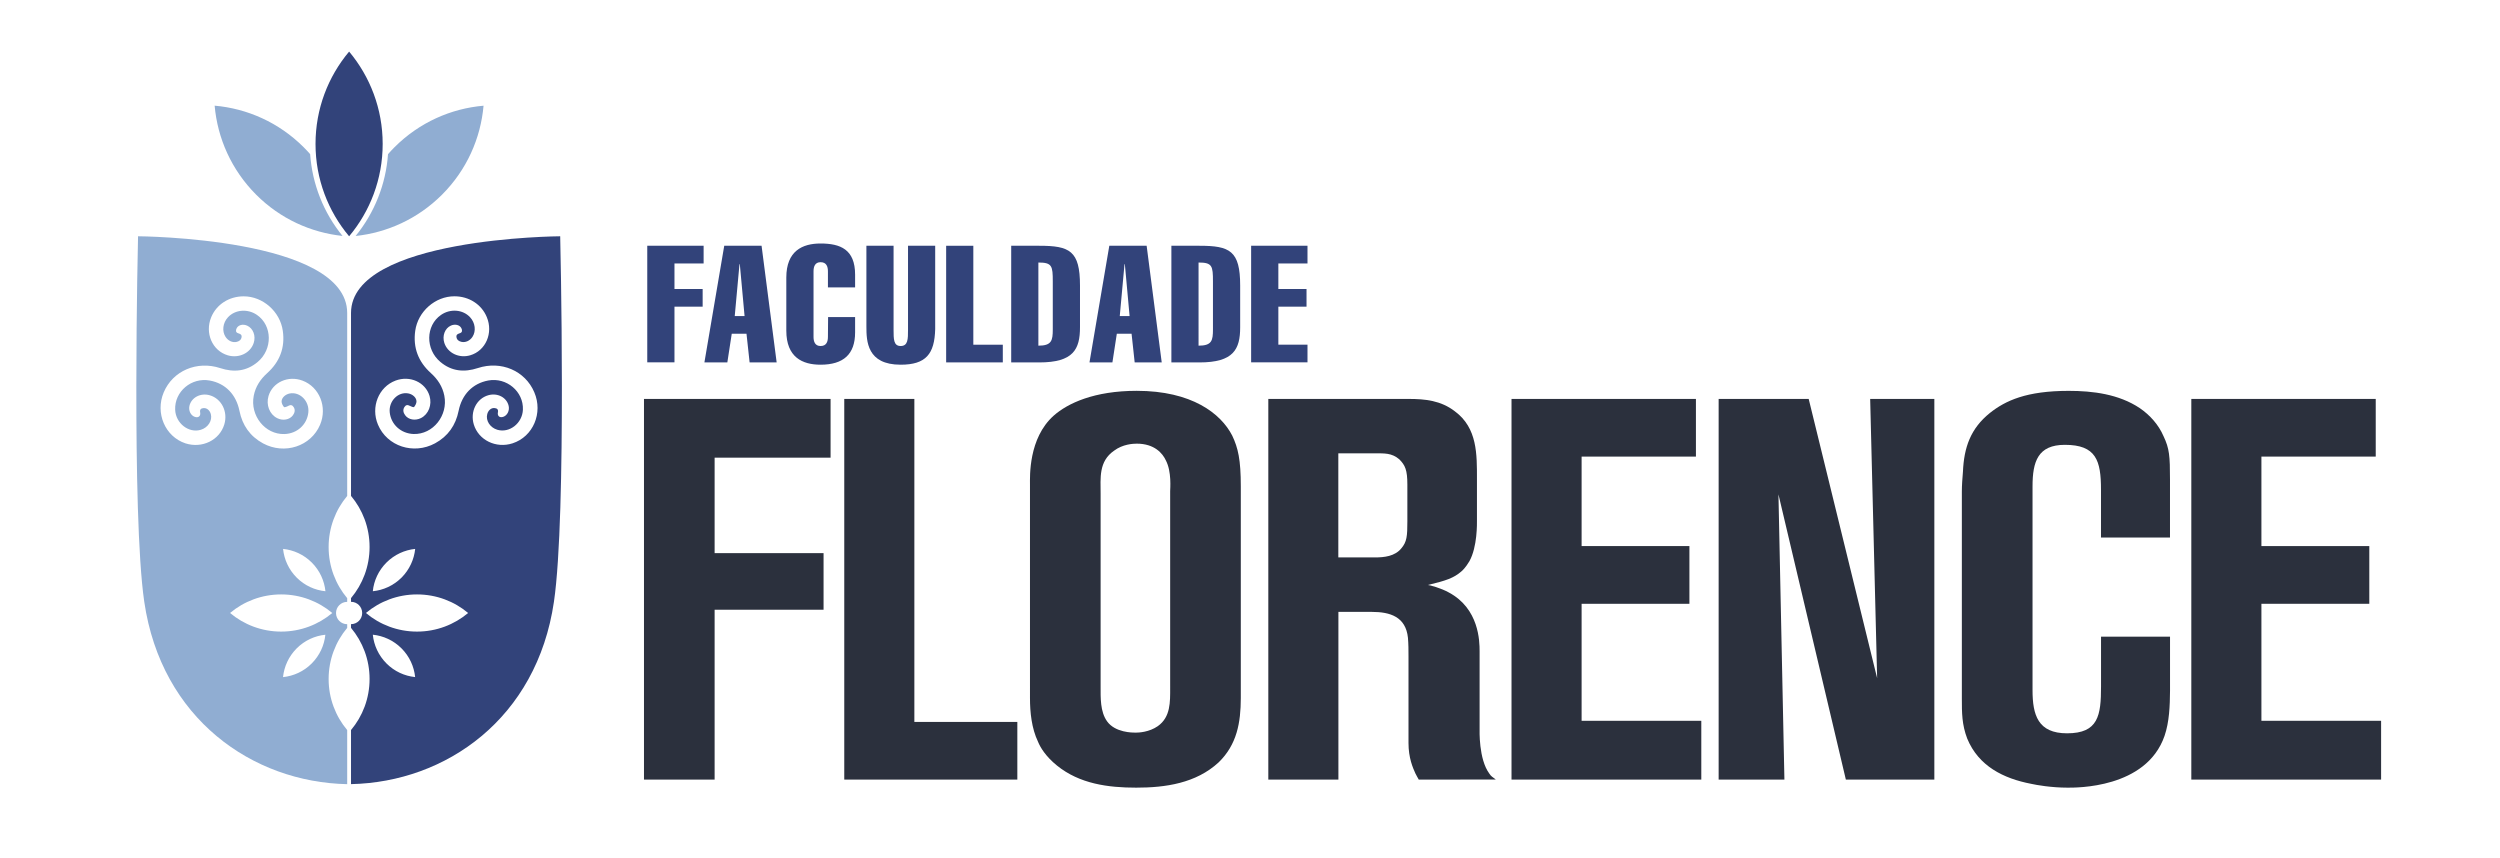
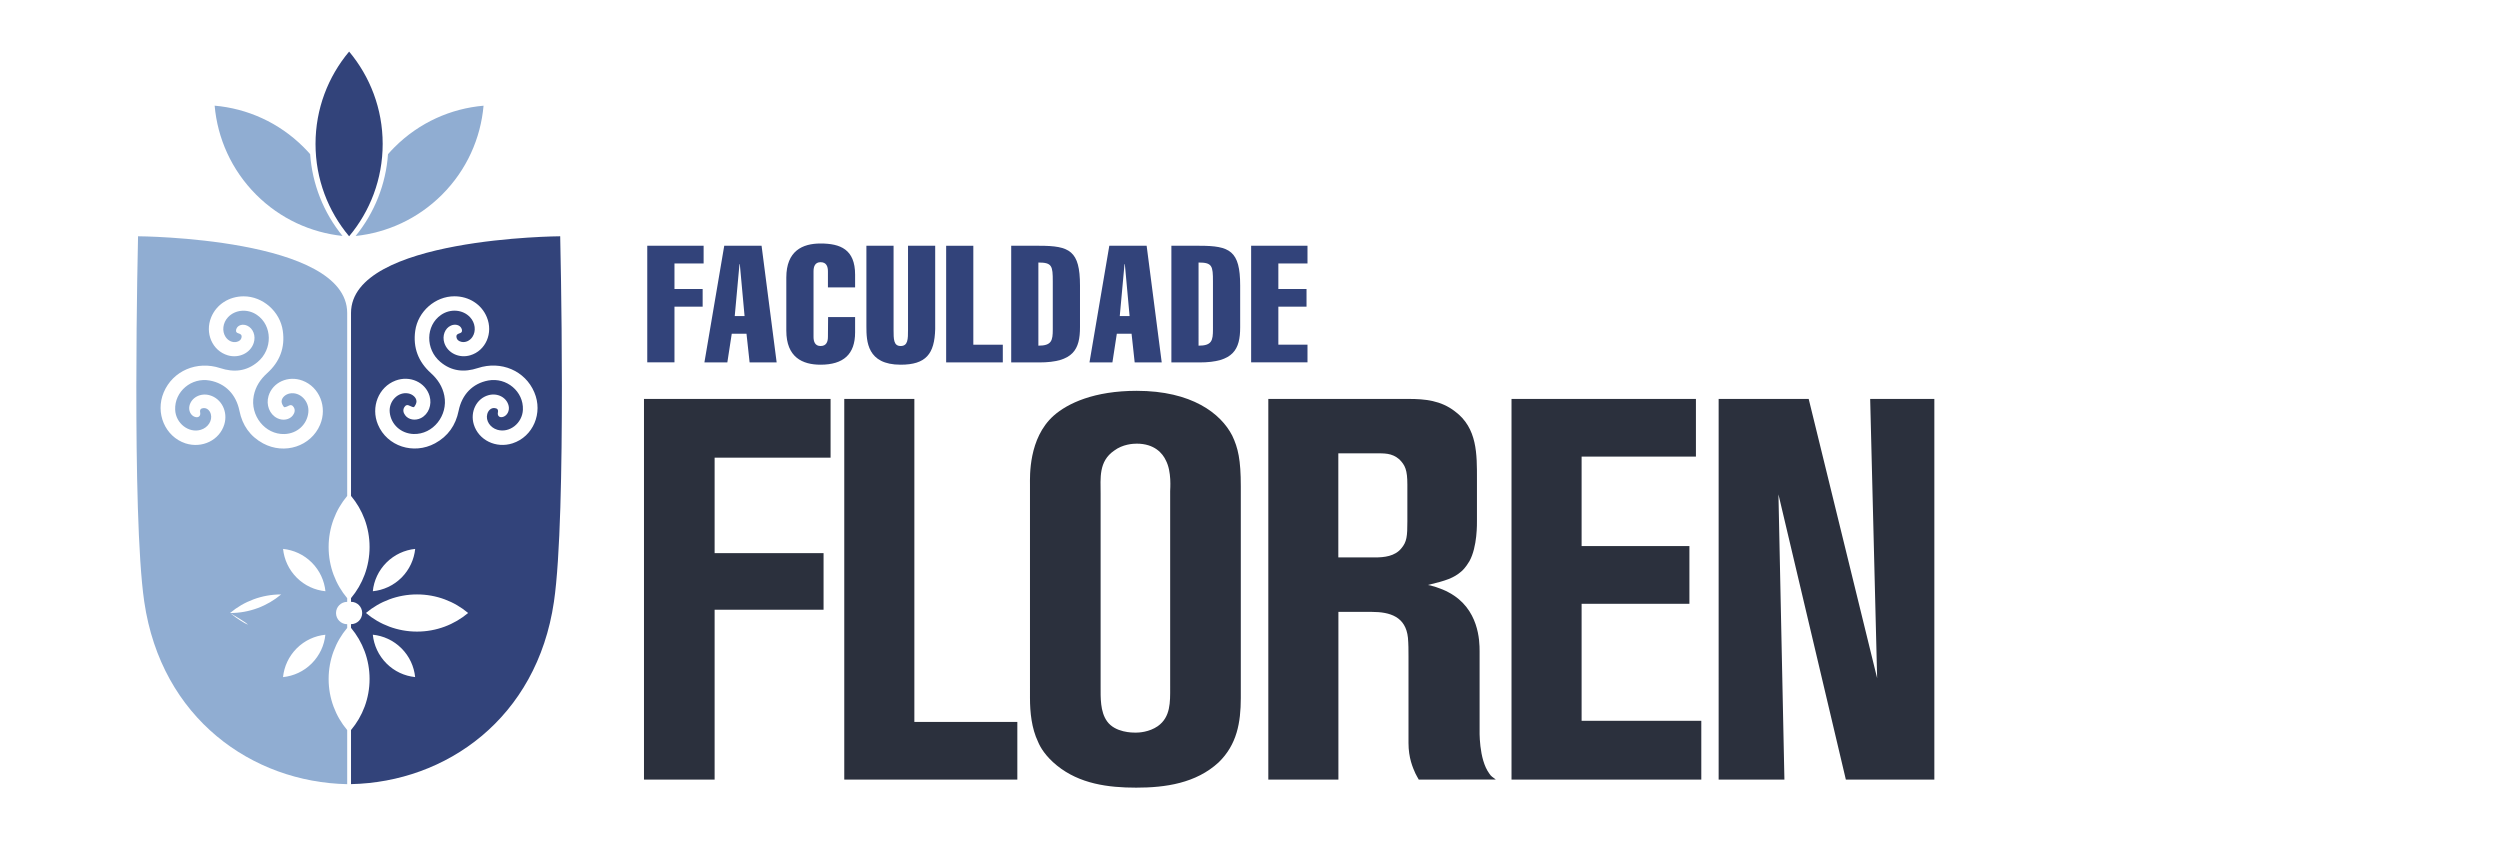
<svg xmlns="http://www.w3.org/2000/svg" version="1.1" id="Camada_1" x="0px" y="0px" viewBox="0 0 595.28 204.41" style="enable-background:new 0 0 595.28 204.41;" xml:space="preserve">
  <style type="text/css">
	.st0{fill:#2B303D;}
	.st1{fill-rule:evenodd;clip-rule:evenodd;fill:#32437A;}
	.st2{fill-rule:evenodd;clip-rule:evenodd;fill:#90ADD2;}
	.st3{fill:none;}
	.st4{enable-background:new    ;}
	.st5{fill:#32437A;}
</style>
  <g>
    <path class="st0" d="M170.16,108.98v22.73h25.94v13.48h-25.94v40.44h-16.82V94.99h44.43v13.99   C197.77,108.98,170.16,108.98,170.16,108.98z" />
    <path class="st0" d="M201.03,185.63V94.99h16.69v76.91h24.52v13.73L201.03,185.63L201.03,185.63z" />
    <path class="st0" d="M290.18,181.52c-5.4,5-12.71,6.03-19.64,6.03c-6.68,0-13.48-0.9-18.87-5.27c-2.7-2.18-3.98-4.36-4.5-5.65   c-1.54-3.21-1.92-7.06-1.92-10.4V115.4c0-1.93-0.38-11.05,5.65-16.43c3.34-2.95,9.63-5.91,19.77-5.91   c13.09,0,20.03,5.39,22.73,10.65c1.41,2.95,2.05,5.78,2.05,12.07v50.46C295.44,172.02,294.54,177.29,290.18,181.52z M278.63,116.94   c0-0.52,0.39-4.63-1.03-7.32c-0.77-1.67-2.7-3.98-6.93-3.98c-0.9,0-3.34,0.13-5.39,1.67c-3.72,2.57-3.21,6.55-3.21,10.27v45.84   c0,2.7-0.12,6.03,1.54,8.34c1.93,2.69,6.04,2.69,6.81,2.69s3.21-0.12,5.26-1.54c3.08-2.18,2.95-5.78,2.95-9.12L278.63,116.94   L278.63,116.94z" />
    <path class="st0" d="M337.82,185.63c-0.26-0.51-0.52-0.89-0.77-1.41c-0.64-1.42-1.67-3.72-1.67-7.32v-20.67   c0-1.41,0-2.83-0.13-4.36c-0.52-5.01-4.23-6.17-8.6-6.17h-7.96v39.93H302V94.99h33.38c3.98,0,7.71,0.38,11.04,2.95   c5.39,3.98,5.26,10.27,5.26,16.18v9.76c0,0.64,0.13,6.29-1.8,9.76c-0.26,0.39-0.89,1.54-1.93,2.44c-1.79,1.54-3.59,2.18-7.96,3.21   c0.39,0,3.21,0.77,5,1.79c7.19,3.85,7.32,11.55,7.32,13.99v18.49c0,0.25-0.25,7.19,2.32,10.65c0.38,0.64,0.89,0.9,1.54,1.41   L337.82,185.63L337.82,185.63z M335.11,115.4c0-3.47-0.51-4.62-1.93-6.04c-1.8-1.54-3.59-1.41-5.78-1.41h-8.73v24.78h8.73   c2.18,0,4.75-0.26,6.29-2.18c1.29-1.54,1.42-2.83,1.42-6.42L335.11,115.4L335.11,115.4z" />
    <path class="st0" d="M359.91,185.63V94.99h43.91v13.73H376.6v21.31h25.67v13.74H376.6v27.86h28.5v14H359.91z" />
    <path class="st0" d="M439.52,185.63l-16.05-67.92l1.42,67.92h-15.66V94.99h21.44l16.3,66.5l-1.66-66.5h15.28v90.64L439.52,185.63   L439.52,185.63z" />
-     <path class="st0" d="M515.4,175.23c-4.36,12.58-21.18,12.32-23.1,12.32c-3.85,0-7.45-0.64-8.6-0.9   c-6.68-1.28-12.58-4.24-15.28-10.78c-1.28-3.34-1.28-6.16-1.28-9.5v-49.3c0-1.54,0.13-3.21,0.26-4.75   c0.25-5.78,1.8-10.27,6.42-13.99c3.72-2.95,8.73-5.26,18.74-5.26c5.78,0,11.94,0.77,16.95,4.11c2.44,1.67,4.49,3.98,5.65,6.68   c1.41,2.95,1.54,4.75,1.54,10.27V128h-16.43v-11.42c0-6.93-1.16-10.66-8.6-10.66c-6.42,0-7.7,3.98-7.7,9.88v48.54   c0,5.9,1.28,10.27,8.22,10.27c7.45,0,8.09-4.23,8.09-11.17V151.6h16.43v12.84C516.68,168.04,516.55,171.89,515.4,175.23z" />
-     <path class="st0" d="M521.78,185.63V94.99h43.91v13.73h-27.22v21.31h25.69v13.74h-25.69v27.86h28.5v14H521.78z" />
    <path class="st1" d="M83.13,12.28c-4.99,5.95-8,13.61-8,21.99s3.01,16.04,8,21.99c4.99-5.95,7.99-13.62,7.99-21.99   S88.11,18.23,83.13,12.28z" />
    <path class="st2" d="M72.31,35.06c-5.92-5.92-13.47-9.22-21.2-9.9c0.68,7.74,3.98,15.28,9.89,21.2c5.76,5.76,13.05,9.02,20.56,9.82   c-4.52-5.54-7.21-12.36-7.71-19.48C73.36,36.15,72.85,35.59,72.31,35.06z" />
    <path class="st2" d="M93.93,35.06c-0.54,0.54-1.05,1.09-1.54,1.65c-0.5,7.11-3.19,13.93-7.71,19.48c7.51-0.8,14.8-4.07,20.56-9.82   c5.92-5.92,9.22-13.47,9.9-21.2C107.4,25.84,99.85,29.14,93.93,35.06z" />
    <path class="st1" d="M133.39,56.26c0,0-49.81,0.27-49.81,18.27v43.55c2.76,3.29,4.42,7.53,4.42,12.17c0,4.63-1.66,8.88-4.42,12.17   v0.88c1.47,0,2.66,1.19,2.66,2.66s-1.19,2.66-2.66,2.66v0.88c2.76,3.3,4.42,7.54,4.42,12.17s-1.66,8.88-4.42,12.16v12.88   c22.57-0.47,44.25-15.59,48.32-43.43C134.96,122.42,133.39,56.26,133.39,56.26z M92.02,157.97c-1.91-1.92-2.99-4.34-3.25-6.84   c2.5,0.26,4.92,1.34,6.83,3.25s2.99,4.34,3.25,6.84C96.36,160.97,93.93,159.89,92.02,157.97z M99.3,150.39   c-4.63,0-8.88-1.66-12.17-4.43c3.29-2.76,7.54-4.42,12.17-4.42s8.88,1.66,12.17,4.42C108.17,148.72,103.93,150.39,99.3,150.39z    M88.77,140.78c0.25-2.49,1.34-4.92,3.25-6.83c1.92-1.91,4.34-2.99,6.84-3.25c-0.26,2.49-1.34,4.92-3.25,6.84   C93.69,139.45,91.26,140.53,88.77,140.78z M122.05,105.56c-3.95,1.28-8.11-0.76-9.24-4.51c-0.9-3.02,0.65-6.14,3.46-6.94   c2.2-0.63,4.4,0.53,4.85,2.55c0.25,1.11-0.33,2.27-1.29,2.59c-0.86,0.29-1.44-0.19-1.27-1.07c0.14-0.71-0.22-0.97-0.84-1.02   c-0.77-0.06-1.46,0.54-1.7,1.43c-0.41,1.55,0.66,3.22,2.39,3.74c2.89,0.86,5.97-1.55,6.1-4.77c0.18-4.33-3.88-7.76-8.25-6.96   c-3.73,0.7-6.27,3.32-7.06,7.23c-0.69,3.42-2.52,6.05-5.61,7.73c-5.13,2.77-11.42,0.71-13.59-4.44c-1.77-4.19,0.14-8.98,4.19-10.5   c3.41-1.28,7.11,0.39,8.09,3.66c0.63,2.11-0.24,4.36-2.05,5.27c-1.36,0.68-2.98,0.4-3.76-0.68c-0.44-0.6-0.6-1.27-0.18-1.94   c0.3-0.48,0.72-0.62,1.27-0.3c0.31,0.18,0.94,0.4,1.03,0.29c0.3-0.37,0.59-0.89,0.58-1.35c-0.01-0.9-0.92-1.7-1.94-1.89   c-2.44-0.47-4.71,1.84-4.43,4.52c0.31,2.89,2.68,5.04,5.69,5.14c4.61,0.14,8.24-4.41,7.31-9.12c-0.43-2.18-1.57-3.91-3.21-5.39   c-2.98-2.69-4.28-6.04-3.72-10.06c0.64-4.6,4.76-8.23,9.34-8.22c3.46,0,6.45,1.92,7.7,4.95c1.58,3.79-0.25,8.02-3.95,9.1   c-2.64,0.78-5.38-0.54-6.16-2.95c-0.54-1.69,0.13-3.48,1.56-4.12c0.99-0.44,2.08-0.18,2.49,0.6c0.26,0.48,0.25,1-0.29,1.19   c-0.52,0.18-0.97,0.31-0.87,0.96s0.56,0.98,1.18,1.12c0.96,0.22,2.01-0.25,2.63-1.19c0.9-1.38,0.66-3.35-0.57-4.67   c-1.72-1.85-4.69-2.09-6.91-0.56c-3.69,2.54-3.77,8.2-0.14,11.22c2.67,2.23,5.67,2.5,8.9,1.44c5.55-1.82,11.27,0.64,13.44,5.76   C129.35,98.35,126.93,103.98,122.05,105.56z" />
-     <path class="st2" d="M34.35,143.29c4.07,27.84,25.75,42.96,48.32,43.43v-12.88c-2.76-3.29-4.42-7.53-4.42-12.16   s1.66-8.88,4.42-12.17v-0.88c-1.47,0-2.66-1.19-2.66-2.66s1.19-2.66,2.66-2.66v-0.88c-2.76-3.29-4.42-7.54-4.42-12.17   c0-4.63,1.66-8.88,4.42-12.17V74.53c0-18-49.8-18.27-49.8-18.27S31.29,122.42,34.35,143.29z M67.39,161.23   c0.26-2.5,1.34-4.92,3.25-6.84c1.91-1.91,4.34-3,6.83-3.25c-0.25,2.5-1.34,4.92-3.25,6.84C72.32,159.89,69.89,160.97,67.39,161.23z    M54.78,145.96c3.29-2.76,7.54-4.42,12.17-4.42s8.88,1.66,12.17,4.42c-3.29,2.76-7.53,4.43-12.17,4.43   C62.32,150.39,58.07,148.72,54.78,145.96z M70.65,137.54c-1.92-1.92-2.99-4.35-3.25-6.84c2.5,0.26,4.93,1.34,6.84,3.25   s2.99,4.34,3.25,6.83C74.98,140.53,72.56,139.45,70.65,137.54z M38.99,93.41c2.16-5.11,7.89-7.58,13.44-5.76   c3.23,1.06,6.23,0.79,8.9-1.44c3.63-3.02,3.55-8.68-0.14-11.22c-2.22-1.53-5.2-1.29-6.91,0.56c-1.23,1.32-1.47,3.29-0.57,4.67   c0.62,0.94,1.66,1.41,2.63,1.19c0.61-0.14,1.07-0.47,1.18-1.12c0.1-0.65-0.35-0.79-0.87-0.96c-0.55-0.19-0.55-0.7-0.29-1.19   c0.41-0.78,1.51-1.04,2.49-0.6c1.43,0.64,2.11,2.43,1.56,4.12c-0.78,2.41-3.52,3.72-6.16,2.95c-3.7-1.09-5.53-5.31-3.95-9.1   c1.26-3.03,4.24-4.94,7.7-4.95c4.58-0.01,8.7,3.62,9.34,8.22c0.57,4.02-0.73,7.37-3.71,10.06c-1.64,1.48-2.78,3.2-3.21,5.39   c-0.93,4.71,2.7,9.27,7.31,9.12c3.01-0.09,5.38-2.24,5.69-5.14c0.28-2.68-1.99-4.99-4.43-4.52c-1.02,0.2-1.92,0.99-1.94,1.89   c-0.01,0.46,0.27,0.98,0.58,1.35c0.1,0.11,0.72-0.1,1.03-0.29c0.56-0.32,0.97-0.18,1.27,0.3c0.42,0.67,0.25,1.34-0.18,1.94   c-0.79,1.08-2.4,1.37-3.76,0.68c-1.81-0.91-2.68-3.16-2.05-5.27c0.98-3.27,4.68-4.94,8.09-3.66c4.05,1.52,5.96,6.31,4.19,10.5   c-2.17,5.14-8.46,7.21-13.59,4.44c-3.09-1.68-4.92-4.31-5.61-7.73c-0.79-3.91-3.33-6.54-7.06-7.23c-4.37-0.81-8.43,2.62-8.25,6.96   c0.13,3.22,3.22,5.63,6.1,4.77c1.73-0.52,2.8-2.19,2.39-3.74c-0.24-0.88-0.93-1.48-1.7-1.43c-0.62,0.04-0.97,0.31-0.84,1.02   c0.17,0.88-0.41,1.36-1.27,1.07c-0.96-0.32-1.53-1.47-1.29-2.59c0.45-2.02,2.66-3.18,4.85-2.55c2.81,0.81,4.37,3.93,3.46,6.94   c-1.13,3.75-5.29,5.78-9.24,4.51C39.32,103.98,36.9,98.35,38.99,93.41z" />
+     <path class="st2" d="M34.35,143.29c4.07,27.84,25.75,42.96,48.32,43.43v-12.88c-2.76-3.29-4.42-7.53-4.42-12.16   s1.66-8.88,4.42-12.17v-0.88c-1.47,0-2.66-1.19-2.66-2.66s1.19-2.66,2.66-2.66v-0.88c-2.76-3.29-4.42-7.54-4.42-12.17   c0-4.63,1.66-8.88,4.42-12.17V74.53c0-18-49.8-18.27-49.8-18.27S31.29,122.42,34.35,143.29z M67.39,161.23   c0.26-2.5,1.34-4.92,3.25-6.84c1.91-1.91,4.34-3,6.83-3.25c-0.25,2.5-1.34,4.92-3.25,6.84C72.32,159.89,69.89,160.97,67.39,161.23z    M54.78,145.96c3.29-2.76,7.54-4.42,12.17-4.42c-3.29,2.76-7.53,4.43-12.17,4.43   C62.32,150.39,58.07,148.72,54.78,145.96z M70.65,137.54c-1.92-1.92-2.99-4.35-3.25-6.84c2.5,0.26,4.93,1.34,6.84,3.25   s2.99,4.34,3.25,6.83C74.98,140.53,72.56,139.45,70.65,137.54z M38.99,93.41c2.16-5.11,7.89-7.58,13.44-5.76   c3.23,1.06,6.23,0.79,8.9-1.44c3.63-3.02,3.55-8.68-0.14-11.22c-2.22-1.53-5.2-1.29-6.91,0.56c-1.23,1.32-1.47,3.29-0.57,4.67   c0.62,0.94,1.66,1.41,2.63,1.19c0.61-0.14,1.07-0.47,1.18-1.12c0.1-0.65-0.35-0.79-0.87-0.96c-0.55-0.19-0.55-0.7-0.29-1.19   c0.41-0.78,1.51-1.04,2.49-0.6c1.43,0.64,2.11,2.43,1.56,4.12c-0.78,2.41-3.52,3.72-6.16,2.95c-3.7-1.09-5.53-5.31-3.95-9.1   c1.26-3.03,4.24-4.94,7.7-4.95c4.58-0.01,8.7,3.62,9.34,8.22c0.57,4.02-0.73,7.37-3.71,10.06c-1.64,1.48-2.78,3.2-3.21,5.39   c-0.93,4.71,2.7,9.27,7.31,9.12c3.01-0.09,5.38-2.24,5.69-5.14c0.28-2.68-1.99-4.99-4.43-4.52c-1.02,0.2-1.92,0.99-1.94,1.89   c-0.01,0.46,0.27,0.98,0.58,1.35c0.1,0.11,0.72-0.1,1.03-0.29c0.56-0.32,0.97-0.18,1.27,0.3c0.42,0.67,0.25,1.34-0.18,1.94   c-0.79,1.08-2.4,1.37-3.76,0.68c-1.81-0.91-2.68-3.16-2.05-5.27c0.98-3.27,4.68-4.94,8.09-3.66c4.05,1.52,5.96,6.31,4.19,10.5   c-2.17,5.14-8.46,7.21-13.59,4.44c-3.09-1.68-4.92-4.31-5.61-7.73c-0.79-3.91-3.33-6.54-7.06-7.23c-4.37-0.81-8.43,2.62-8.25,6.96   c0.13,3.22,3.22,5.63,6.1,4.77c1.73-0.52,2.8-2.19,2.39-3.74c-0.24-0.88-0.93-1.48-1.7-1.43c-0.62,0.04-0.97,0.31-0.84,1.02   c0.17,0.88-0.41,1.36-1.27,1.07c-0.96-0.32-1.53-1.47-1.29-2.59c0.45-2.02,2.66-3.18,4.85-2.55c2.81,0.81,4.37,3.93,3.46,6.94   c-1.13,3.75-5.29,5.78-9.24,4.51C39.32,103.98,36.9,98.35,38.99,93.41z" />
  </g>
  <rect x="153.34" y="58.52" class="st3" width="173.56" height="31.53" />
  <g class="st4">
    <path class="st5" d="M154.12,86.29V58.52h13.42v4.21h-6.94v6.08h6.71v4.21h-6.71v13.26H154.12z" />
    <path class="st5" d="M181.34,58.52l3.59,27.77h-6.44l-0.74-6.83h-3.51l-1.05,6.83h-5.46l4.72-27.77H181.34z M177.29,75.26   l-1.13-12.36h-0.08l-1.13,12.36H177.29z" />
    <path class="st5" d="M203.61,75.49v3.67c0,5.19-2.77,7.68-8.23,7.68c-4.29,0-8.15-1.75-8.15-8.11V66.09c0-6.36,3.86-8.11,8.15-8.11   c4.72,0,8.23,1.4,8.23,7.41v3.04h-6.47v-3.82c0-1.13-0.35-2.18-1.75-2.18c-1.33,0-1.68,1.05-1.68,2.18v15.6   c0,1.13,0.35,2.18,1.68,2.18c1.4,0,1.75-1.05,1.75-2.18l0.04-4.72H203.61z" />
    <path class="st5" d="M222.68,78.38c-0.16,5.89-2.18,8.46-8.23,8.46c-8,0-8.15-5.58-8.15-9.09V58.52h6.47v20.01   c0,2.22,0,3.86,1.68,3.86c1.76,0,1.76-1.64,1.76-3.86V58.52h6.47V78.38z" />
    <path class="st5" d="M225.29,86.29V58.52h6.47v23.56h7.02v4.21H225.29z" />
    <path class="st5" d="M240.78,58.52h6.67c7.25,0,9.71,1.17,9.71,9.48v9.91c0,5.27-1.56,8.39-9.71,8.39h-6.67V58.52z M247.25,82.31   c3.16,0,3.43-1.21,3.43-3.86V67.03c0-3.71-0.16-4.52-3.43-4.52V82.31z" />
    <path class="st5" d="M273.03,58.52l3.59,27.77h-6.44l-0.74-6.83h-3.51l-1.05,6.83h-5.46l4.72-27.77H273.03z M268.97,75.26   l-1.13-12.36h-0.08l-1.13,12.36H268.97z" />
    <path class="st5" d="M278.92,58.52h6.67c7.25,0,9.71,1.17,9.71,9.48v9.91c0,5.27-1.56,8.39-9.71,8.39h-6.67V58.52z M285.39,82.31   c3.16,0,3.43-1.21,3.43-3.86V67.03c0-3.71-0.16-4.52-3.43-4.52V82.31z" />
    <path class="st5" d="M297.91,86.29V58.52h13.42v4.21h-6.94v6.08h6.71v4.21h-6.71v9.05h6.94v4.21H297.91z" />
  </g>
</svg>